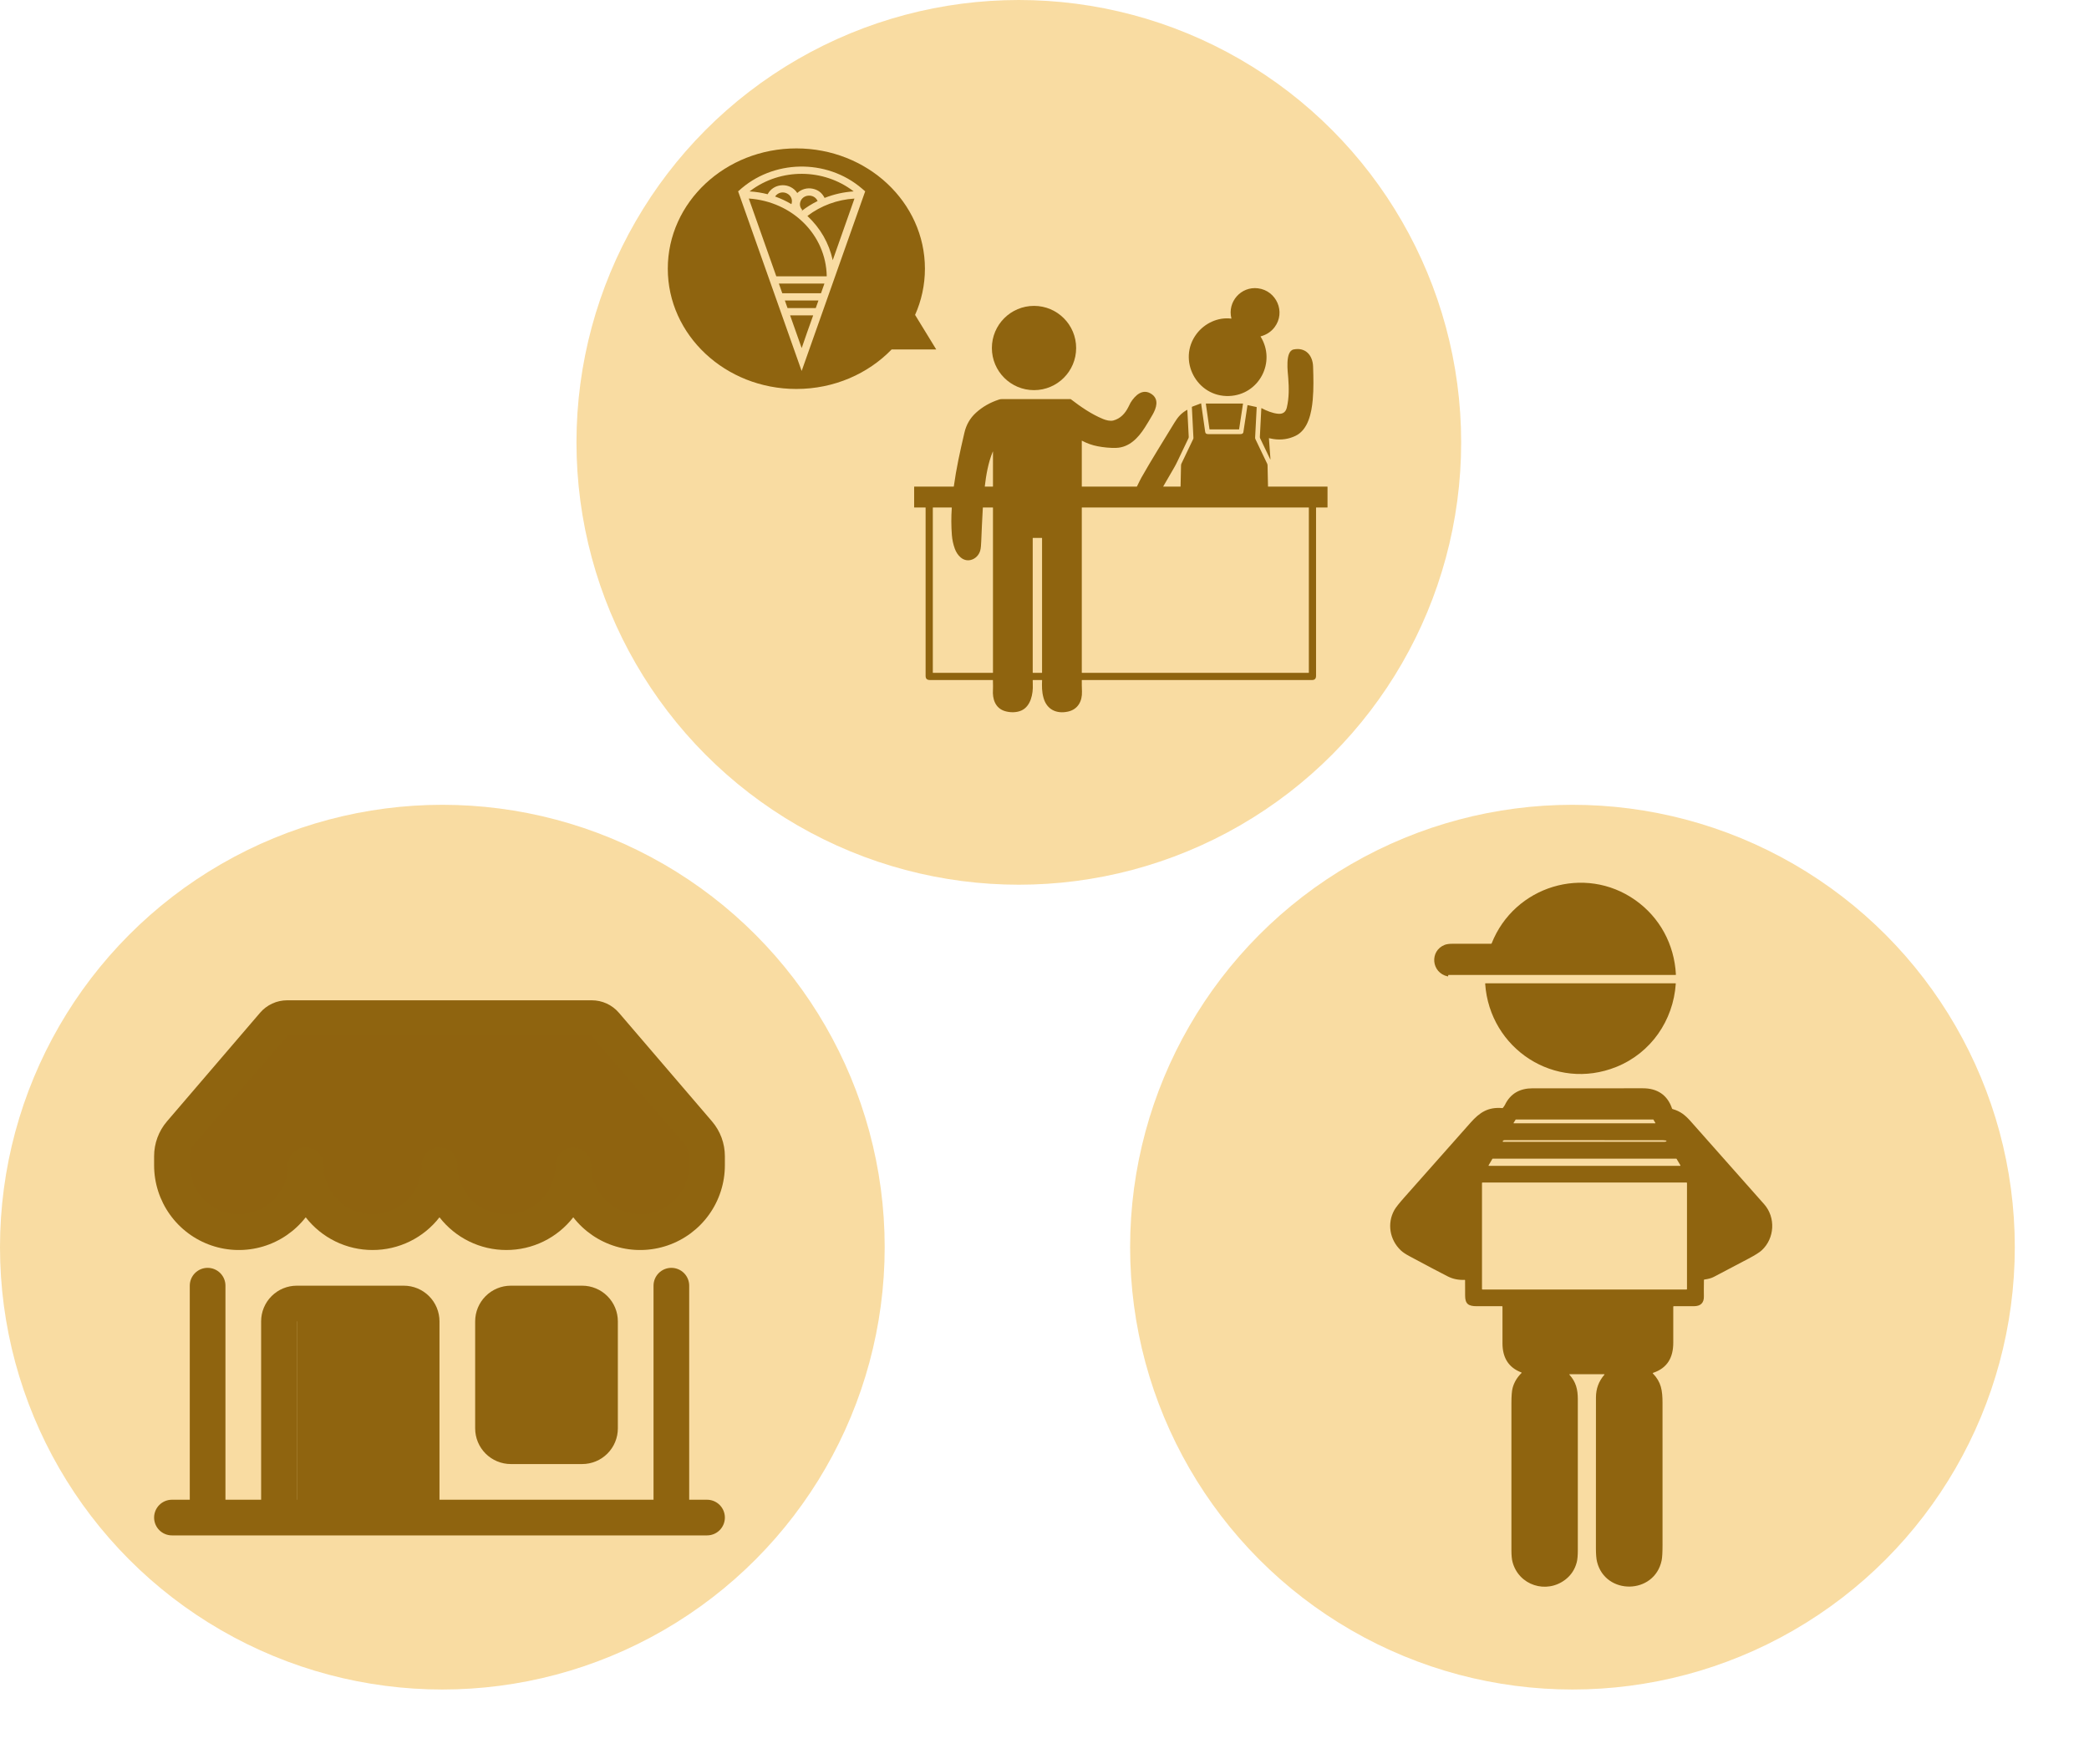
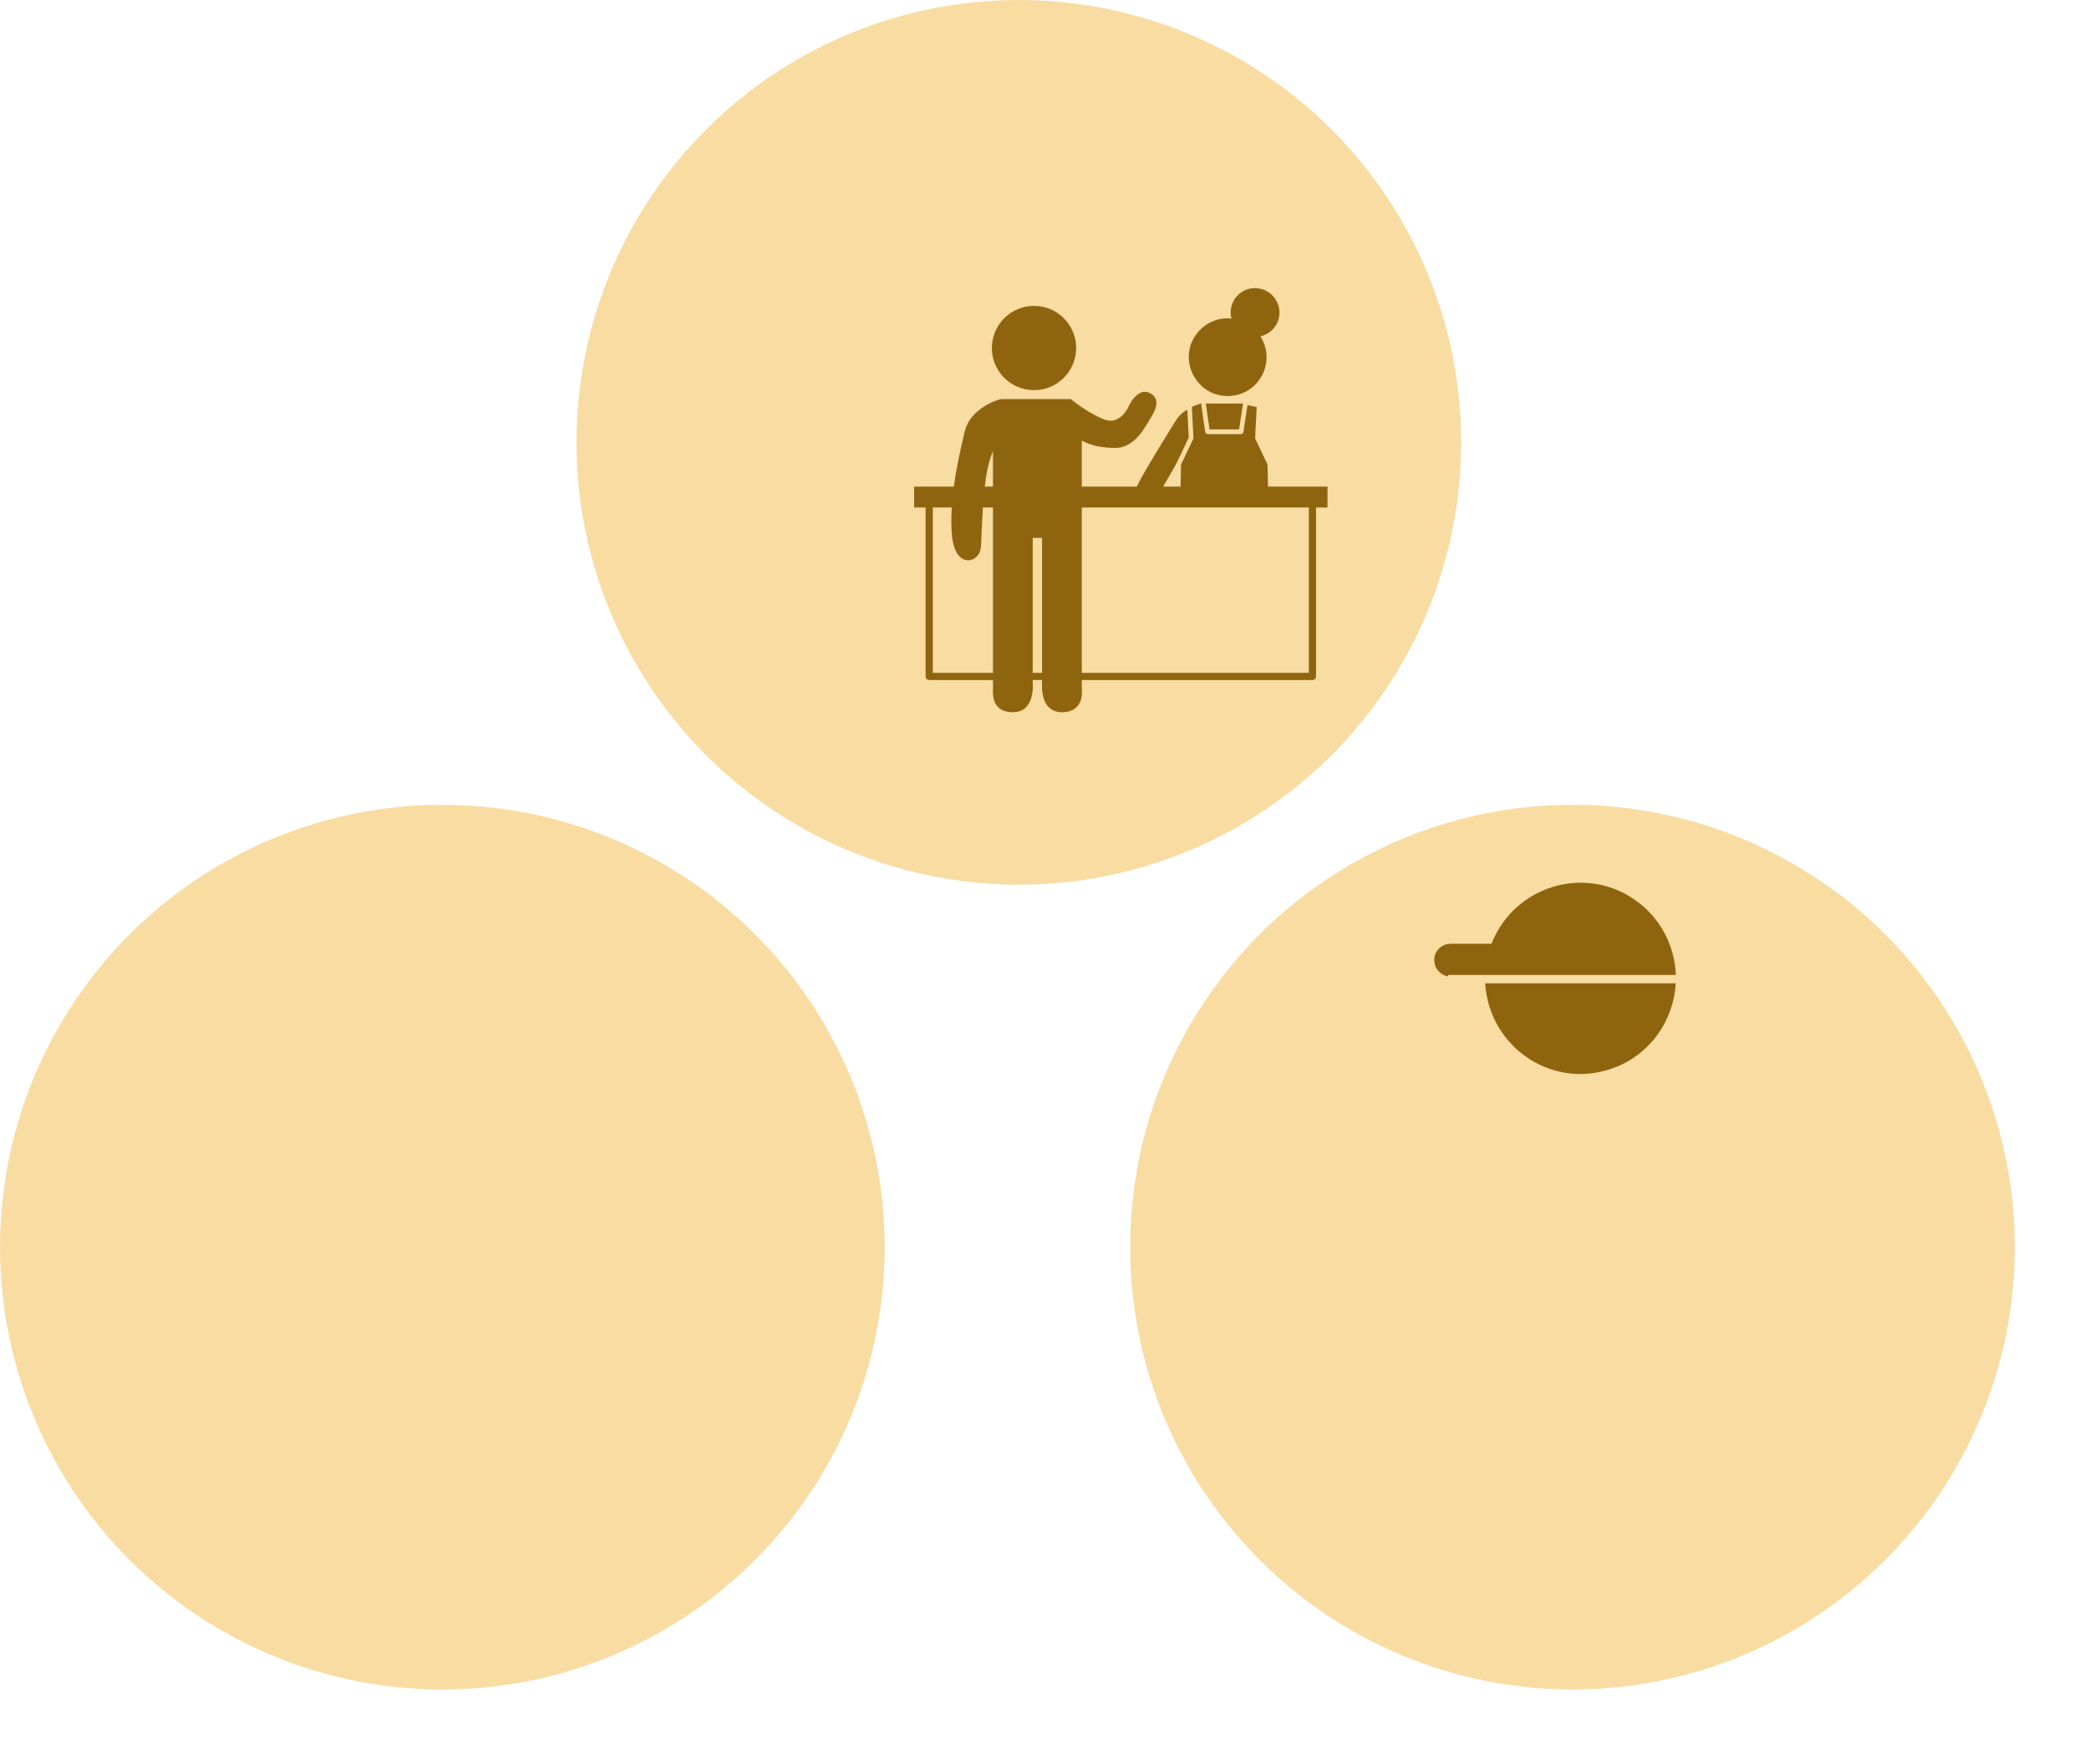
<svg xmlns="http://www.w3.org/2000/svg" width="366" height="309" viewBox="0 0 366 309" fill="none">
  <circle cx="178.5" cy="77.5" r="77.5" fill="#F9DCA2" />
  <path d="M215.744 55.78C215.018 52.878 217.423 50.133 220.412 50.512C223.636 50.922 225.305 54.672 223.318 57.315C222.719 58.111 221.903 58.65 220.869 58.931C220.866 58.932 220.863 58.934 220.861 58.936C220.858 58.938 220.857 58.941 220.855 58.944C220.854 58.947 220.854 58.95 220.854 58.954C220.854 58.957 220.855 58.96 220.857 58.963C223.619 63.415 220.606 69.163 215.369 69.379C209.665 69.616 206.205 63.042 209.65 58.485C211.039 56.645 213.381 55.53 215.71 55.818C215.74 55.822 215.751 55.809 215.744 55.78Z" fill="#8F640F" />
  <path d="M181.163 68.353C185.24 68.353 188.545 65.049 188.545 60.972C188.545 56.895 185.24 53.59 181.163 53.59C177.086 53.59 173.781 56.895 173.781 60.972C173.781 65.049 177.086 68.353 181.163 68.353Z" fill="#8F640F" />
-   <path d="M222.322 76.8L222.587 80.443C222.587 80.449 222.585 80.455 222.582 80.46C222.578 80.465 222.573 80.469 222.567 80.47C222.562 80.472 222.555 80.471 222.55 80.469C222.545 80.466 222.54 80.462 222.538 80.456C221.959 79.241 221.376 78.021 220.786 76.796C220.746 76.714 220.728 76.626 220.733 76.535C220.813 74.893 220.898 73.231 220.988 71.551C220.988 71.544 220.99 71.537 220.994 71.531C220.998 71.525 221.003 71.52 221.009 71.517C221.015 71.513 221.022 71.511 221.029 71.511C221.036 71.511 221.042 71.513 221.049 71.516C221.902 71.973 222.918 72.387 223.897 72.488C224.747 72.576 225.268 72.211 225.459 71.393C225.862 69.663 225.835 67.959 225.707 66.248C225.628 65.195 225.113 61.529 226.656 61.222C228.754 60.804 229.994 62.269 230.058 64.216C230.122 66.175 230.171 68.11 229.993 70.066C229.79 72.277 229.226 75.285 226.973 76.363C225.772 76.938 224.489 77.123 223.125 76.921C223.013 76.904 222.756 76.855 222.353 76.772C222.331 76.768 222.321 76.777 222.322 76.8Z" fill="#8F640F" />
  <path d="M222.192 85.254H232.552C232.574 85.254 232.585 85.264 232.585 85.286V88.88C232.585 88.889 232.581 88.897 232.575 88.903C232.569 88.909 232.561 88.913 232.552 88.913H230.611C230.602 88.913 230.593 88.916 230.587 88.923C230.581 88.929 230.577 88.938 230.577 88.947C230.577 98.755 230.577 108.57 230.577 118.39C230.577 118.892 230.358 119.142 229.858 119.142C216.427 119.142 202.997 119.142 189.57 119.142C189.56 119.142 189.55 119.145 189.544 119.152C189.537 119.159 189.533 119.168 189.533 119.178C189.532 119.836 189.533 120.388 189.563 121.147C189.631 122.836 188.854 124.289 187.116 124.671C185.104 125.113 183.41 124.316 182.834 122.281C182.519 121.172 182.539 120.254 182.576 119.18C182.576 119.175 182.575 119.17 182.573 119.166C182.572 119.161 182.569 119.157 182.565 119.153C182.562 119.149 182.558 119.146 182.553 119.145C182.549 119.143 182.544 119.142 182.539 119.142H180.983C180.953 119.142 180.937 119.157 180.937 119.188C180.934 119.45 180.937 119.69 180.948 119.907C181.027 121.522 180.609 123.746 178.938 124.487C178.069 124.873 176.94 124.862 176.024 124.573C174.357 124.046 173.859 122.438 173.969 120.853C173.987 120.583 173.985 120.024 173.964 119.176C173.963 119.153 173.952 119.142 173.93 119.142C170.278 119.141 166.627 119.141 162.977 119.142C162.452 119.142 162.17 118.958 162.17 118.421C162.17 108.597 162.17 98.777 162.17 88.96C162.17 88.954 162.169 88.948 162.166 88.942C162.164 88.936 162.16 88.931 162.156 88.927C162.152 88.922 162.147 88.919 162.141 88.916C162.135 88.914 162.129 88.913 162.123 88.913L160.2 88.912C160.175 88.912 160.162 88.899 160.162 88.874V85.286C160.162 85.277 160.166 85.269 160.172 85.263C160.178 85.257 160.186 85.254 160.194 85.254H167.075C167.084 85.254 167.092 85.251 167.099 85.245C167.105 85.239 167.11 85.231 167.111 85.222C167.553 82.034 168.158 79.294 168.971 75.798C169.295 74.409 169.965 73.249 170.984 72.32C172.126 71.278 173.484 70.501 175.057 69.992C175.197 69.947 175.345 69.924 175.501 69.924C179.518 69.92 183.535 69.919 187.554 69.922C187.575 69.922 187.595 69.929 187.612 69.941C189.335 71.267 191.24 72.581 193.254 73.406C193.774 73.619 194.506 73.818 195.068 73.669C196.305 73.341 197.15 72.415 197.7 71.298C197.916 70.859 198.04 70.614 198.071 70.562C198.847 69.289 200.203 67.951 201.793 69.063C203.113 69.985 202.581 71.518 201.946 72.633C201.509 73.401 201.052 74.158 200.576 74.904C199.418 76.721 197.855 78.391 195.556 78.469C194.525 78.505 193.342 78.381 192.327 78.188C191.358 78.003 190.436 77.676 189.56 77.208C189.542 77.198 189.533 77.204 189.533 77.224V85.221C189.533 85.243 189.544 85.254 189.565 85.254H199.152C199.175 85.254 199.192 85.243 199.202 85.222C199.577 84.444 199.836 83.927 199.981 83.671C201.848 80.367 203.916 77.105 205.764 74.056C206.377 73.046 206.984 72.358 207.981 71.809C208.01 71.794 208.025 71.802 208.027 71.835C208.11 73.427 208.191 74.993 208.27 76.534C208.274 76.623 208.257 76.708 208.219 76.788C207.575 78.117 206.939 79.449 206.309 80.785C206.122 81.182 205.922 81.564 205.711 81.933C205.077 83.035 204.441 84.132 203.803 85.225C203.801 85.228 203.8 85.231 203.8 85.235C203.8 85.238 203.801 85.241 203.803 85.244C203.804 85.247 203.807 85.249 203.81 85.251C203.812 85.253 203.816 85.254 203.819 85.254H206.807C206.815 85.254 206.824 85.25 206.83 85.244C206.836 85.238 206.84 85.23 206.84 85.221C206.864 83.991 206.891 82.758 206.92 81.525C206.922 81.42 206.946 81.322 206.991 81.228C207.68 79.794 208.366 78.36 209.049 76.925C209.114 76.791 209.09 76.667 209.084 76.527C208.998 74.787 208.91 73.046 208.82 71.306C208.819 71.284 208.83 71.268 208.851 71.26L210.399 70.677C210.404 70.675 210.409 70.674 210.414 70.674C210.419 70.675 210.424 70.676 210.428 70.679C210.432 70.681 210.436 70.685 210.439 70.689C210.441 70.693 210.443 70.698 210.444 70.703C210.677 72.348 210.912 73.998 211.15 75.652C211.196 75.971 211.375 76.056 211.689 76.056C213.555 76.058 215.421 76.058 217.286 76.056C217.567 76.056 217.8 75.993 217.846 75.696C218.083 74.143 218.321 72.581 218.56 71.011C218.565 70.983 218.581 70.972 218.609 70.978L220.148 71.312C220.168 71.317 220.177 71.329 220.176 71.349C220.091 73.051 220.004 74.751 219.914 76.45C219.904 76.623 219.883 76.786 219.96 76.949C220.641 78.376 221.324 79.802 222.009 81.227C222.054 81.321 222.078 81.42 222.08 81.525C222.107 82.757 222.133 83.989 222.16 85.222C222.16 85.243 222.171 85.254 222.192 85.254ZM173.94 79.126C173.129 81.063 172.762 83.296 172.539 85.208C172.539 85.214 172.539 85.22 172.541 85.225C172.543 85.231 172.546 85.236 172.549 85.24C172.553 85.244 172.558 85.248 172.563 85.25C172.569 85.252 172.574 85.254 172.58 85.254H173.932C173.959 85.254 173.972 85.24 173.972 85.213L173.974 79.133C173.974 79.129 173.972 79.125 173.97 79.122C173.967 79.119 173.964 79.116 173.96 79.116C173.956 79.115 173.951 79.116 173.948 79.118C173.944 79.119 173.942 79.123 173.94 79.126ZM170.078 98.107C168.711 98.438 167.701 97.278 167.286 96.133C167.006 95.359 166.835 94.56 166.771 93.737C166.65 92.161 166.645 90.572 166.756 88.97C166.757 88.963 166.756 88.956 166.753 88.949C166.751 88.942 166.747 88.935 166.742 88.93C166.737 88.924 166.731 88.92 166.724 88.917C166.717 88.914 166.71 88.913 166.703 88.913H163.465C163.444 88.913 163.433 88.924 163.433 88.945V117.846C163.433 117.868 163.444 117.879 163.465 117.879H173.941C173.949 117.879 173.958 117.875 173.964 117.869C173.97 117.863 173.973 117.855 173.973 117.846V88.954C173.973 88.926 173.96 88.913 173.932 88.913H172.227C172.219 88.913 172.212 88.916 172.206 88.921C172.201 88.926 172.198 88.934 172.197 88.941C172.086 90.936 171.991 92.906 171.914 94.851C171.895 95.313 171.866 96.052 171.726 96.508C171.491 97.276 170.873 97.914 170.078 98.107ZM229.315 88.95C229.315 88.94 229.311 88.93 229.304 88.924C229.297 88.917 229.288 88.913 229.278 88.913H189.57C189.565 88.913 189.56 88.914 189.556 88.916C189.551 88.918 189.547 88.92 189.544 88.924C189.54 88.927 189.537 88.931 189.536 88.936C189.534 88.94 189.533 88.945 189.533 88.95V117.842C189.533 117.852 189.537 117.862 189.544 117.868C189.55 117.875 189.56 117.879 189.57 117.879H229.278C229.288 117.879 229.297 117.875 229.304 117.868C229.311 117.862 229.315 117.852 229.315 117.842V88.95ZM182.571 94.277C182.571 94.267 182.567 94.257 182.56 94.251C182.553 94.244 182.543 94.24 182.534 94.24H180.973C180.963 94.24 180.954 94.244 180.947 94.251C180.94 94.257 180.936 94.267 180.936 94.277V117.842C180.936 117.852 180.94 117.861 180.947 117.868C180.954 117.875 180.963 117.879 180.973 117.879H182.534C182.543 117.879 182.553 117.875 182.56 117.868C182.567 117.861 182.571 117.852 182.571 117.842V94.277Z" fill="#8F640F" />
  <path d="M217.057 75.231H211.947C211.937 75.231 211.928 75.227 211.92 75.221C211.912 75.214 211.907 75.205 211.906 75.195L211.27 70.745C211.269 70.739 211.27 70.733 211.271 70.727C211.273 70.721 211.276 70.716 211.28 70.711C211.284 70.707 211.289 70.703 211.294 70.701C211.3 70.698 211.305 70.697 211.311 70.697H217.736C217.742 70.697 217.748 70.698 217.754 70.701C217.759 70.703 217.764 70.707 217.768 70.712C217.772 70.716 217.775 70.722 217.776 70.727C217.778 70.733 217.778 70.739 217.777 70.745L217.097 75.196C217.096 75.206 217.091 75.214 217.083 75.221C217.076 75.227 217.066 75.231 217.057 75.231Z" fill="#8F640F" />
-   <path fill-rule="evenodd" clip-rule="evenodd" d="M160.326 55.172C161.436 52.679 162.05 49.943 162.05 47.073C162.05 35.435 151.965 26 139.525 26C127.085 26 117 35.435 117 47.073C117 58.712 127.085 68.146 139.525 68.146C146.141 68.146 152.091 65.478 156.212 61.228H164.035L160.326 55.172Z" fill="#8F640F" />
  <path d="M151.554 33.489L151.574 33.491C151.586 33.492 151.591 33.499 151.587 33.511L140.466 64.956C140.465 64.959 140.463 64.962 140.46 64.963C140.458 64.965 140.455 64.966 140.451 64.966C140.448 64.966 140.445 64.965 140.442 64.963C140.44 64.962 140.438 64.959 140.437 64.956L129.318 33.517C129.313 33.501 129.319 33.492 129.336 33.49C129.37 33.485 129.373 33.488 129.398 33.464C135.347 27.941 144.803 27.726 151 33.02C151.178 33.172 151.357 33.326 151.534 33.48C151.54 33.485 151.546 33.487 151.554 33.489ZM139.407 33.446C139.47 33.515 139.559 33.632 139.673 33.797C139.681 33.808 139.69 33.809 139.7 33.8C140.425 33.14 141.403 32.855 142.388 33.062C143.338 33.26 144.028 33.792 144.46 34.658C144.466 34.67 144.476 34.673 144.489 34.668C146.11 34.029 147.798 33.65 149.554 33.532C149.555 33.532 149.557 33.532 149.558 33.531C149.558 33.53 149.559 33.529 149.56 33.528C149.56 33.527 149.56 33.526 149.56 33.525C149.559 33.524 149.559 33.523 149.558 33.522C144.28 29.477 136.794 29.418 131.465 33.431C131.418 33.466 131.383 33.494 131.358 33.514C131.341 33.528 131.344 33.537 131.364 33.543C131.375 33.547 131.384 33.545 131.393 33.538C132.439 33.605 133.466 33.767 134.473 34.025C134.479 34.026 134.485 34.026 134.49 34.023C134.495 34.021 134.499 34.017 134.502 34.013C135.468 32.206 138 31.897 139.407 33.446ZM135.828 34.436C136.808 34.786 137.742 35.224 138.631 35.75C138.634 35.752 138.638 35.754 138.642 35.754C138.647 35.754 138.651 35.754 138.655 35.752C138.659 35.751 138.663 35.749 138.666 35.746C138.668 35.743 138.671 35.739 138.672 35.735C139.197 34.022 136.895 32.931 135.816 34.401C135.814 34.404 135.812 34.407 135.812 34.411C135.811 34.414 135.812 34.418 135.813 34.421C135.814 34.425 135.816 34.428 135.818 34.43C135.821 34.433 135.824 34.435 135.828 34.436ZM143.236 35.194C142.622 33.859 140.594 34.008 140.21 35.411C140.075 35.904 140.191 36.365 140.559 36.794C140.567 36.804 140.567 36.813 140.557 36.823C140.531 36.849 140.422 36.922 140.432 36.954C140.432 36.956 140.433 36.958 140.435 36.96C140.437 36.961 140.439 36.963 140.441 36.963C140.443 36.964 140.446 36.964 140.448 36.964C140.451 36.963 140.453 36.962 140.455 36.961C141.313 36.295 142.236 35.719 143.222 35.234C143.229 35.23 143.235 35.224 143.237 35.217C143.24 35.209 143.24 35.201 143.236 35.194ZM144.847 48.374C144.714 41.154 138.853 35.323 131.225 34.784C131.221 34.784 131.217 34.785 131.214 34.786C131.211 34.788 131.208 34.79 131.206 34.792C131.203 34.795 131.202 34.798 131.201 34.802C131.2 34.805 131.201 34.809 131.202 34.812L136.003 48.387C136.007 48.399 136.016 48.405 136.029 48.405H144.815C144.819 48.405 144.824 48.404 144.828 48.403C144.831 48.401 144.835 48.399 144.838 48.396C144.841 48.393 144.843 48.39 144.845 48.386C144.847 48.382 144.847 48.378 144.847 48.374ZM145.933 45.487C147.188 41.929 148.444 38.37 149.699 34.809C149.704 34.796 149.699 34.79 149.684 34.791C146.68 34.976 143.822 36.039 141.477 37.82C141.474 37.822 141.473 37.824 141.471 37.826C141.47 37.828 141.469 37.831 141.469 37.833C141.469 37.836 141.47 37.839 141.471 37.841C141.472 37.844 141.473 37.846 141.475 37.848C143.752 39.999 145.224 42.565 145.89 45.548C145.891 45.551 145.893 45.554 145.897 45.556C145.9 45.559 145.903 45.559 145.907 45.559C145.911 45.559 145.914 45.557 145.917 45.554C145.92 45.552 145.921 45.548 145.921 45.545C145.922 45.527 145.926 45.508 145.933 45.487ZM143.833 51.374C143.836 51.374 143.839 51.373 143.842 51.371C143.844 51.369 143.846 51.367 143.847 51.364L144.437 49.697C144.438 49.694 144.438 49.692 144.438 49.69C144.438 49.688 144.437 49.686 144.436 49.684C144.434 49.682 144.432 49.681 144.43 49.68C144.428 49.679 144.426 49.679 144.424 49.679H136.48C136.477 49.679 136.475 49.679 136.473 49.68C136.471 49.681 136.469 49.682 136.468 49.684C136.467 49.686 136.466 49.688 136.465 49.69C136.465 49.692 136.465 49.694 136.466 49.697L137.055 51.364C137.056 51.367 137.058 51.369 137.061 51.371C137.063 51.373 137.066 51.374 137.069 51.374H143.833ZM142.911 53.975C142.915 53.976 142.918 53.974 142.921 53.972C142.924 53.971 142.926 53.968 142.927 53.965L143.386 52.668C143.387 52.666 143.388 52.663 143.387 52.661C143.387 52.658 143.386 52.656 143.384 52.654C143.383 52.652 143.38 52.65 143.378 52.649C143.376 52.648 143.373 52.647 143.37 52.647H137.533C137.531 52.647 137.528 52.648 137.525 52.649C137.523 52.65 137.521 52.652 137.519 52.654C137.518 52.656 137.517 52.658 137.516 52.661C137.516 52.663 137.516 52.666 137.517 52.668L137.975 53.965C137.977 53.968 137.979 53.971 137.982 53.972C137.985 53.974 137.988 53.976 137.992 53.975H142.911ZM140.475 60.937C141.104 59.042 141.798 57.162 142.463 55.276C142.464 55.273 142.464 55.27 142.464 55.267C142.463 55.263 142.462 55.26 142.46 55.258C142.458 55.255 142.455 55.253 142.452 55.251C142.449 55.25 142.446 55.249 142.442 55.249H138.459C138.455 55.249 138.452 55.25 138.449 55.251C138.446 55.253 138.444 55.255 138.442 55.257C138.44 55.26 138.439 55.263 138.438 55.266C138.438 55.269 138.438 55.272 138.439 55.275L140.441 60.938C140.442 60.941 140.445 60.944 140.448 60.946C140.451 60.948 140.454 60.949 140.458 60.949C140.462 60.949 140.465 60.948 140.468 60.946C140.471 60.944 140.474 60.941 140.475 60.937Z" fill="#F9DCA2" />
  <circle cx="77.5" cy="218.5" r="77.5" fill="#F9DCA2" />
  <circle cx="275.5" cy="218.5" r="77.5" fill="#F9DCA2" />
  <path d="M253.731 170.879L253.725 170.992C253.722 171.05 253.693 171.072 253.636 171.06C250.768 170.437 250.421 166.594 253.127 165.534C253.447 165.409 253.91 165.346 254.515 165.346C256.759 165.345 259.002 165.344 261.245 165.342C261.293 165.342 261.326 165.319 261.344 165.275C265.333 155.215 277.651 151.468 286.483 157.68C290.79 160.709 293.343 165.441 293.625 170.724C293.625 170.736 293.624 170.747 293.62 170.758C293.616 170.768 293.61 170.778 293.602 170.786C293.594 170.794 293.585 170.801 293.574 170.805C293.564 170.81 293.552 170.812 293.541 170.812H253.802C253.757 170.812 253.733 170.834 253.731 170.879Z" fill="#8F640F" />
  <path d="M283.212 186.911C272.445 191.263 260.992 183.771 260.207 172.349C260.204 172.3 260.227 172.275 260.277 172.275H293.543C293.551 172.275 293.559 172.277 293.567 172.28C293.574 172.283 293.581 172.288 293.587 172.294C293.592 172.3 293.596 172.307 293.599 172.314C293.602 172.322 293.603 172.33 293.603 172.338C293.171 178.792 289.248 184.473 283.212 186.911Z" fill="#8F640F" />
-   <path d="M266.548 240.449C264.204 239.558 263.244 237.748 263.24 235.349C263.237 233.205 263.237 231.064 263.24 228.925C263.24 228.904 263.231 228.884 263.216 228.869C263.201 228.854 263.181 228.846 263.16 228.846C261.692 228.845 260.215 228.845 258.729 228.846C257.298 228.847 256.695 228.459 256.694 227.008C256.694 226.106 256.691 225.205 256.687 224.304C256.687 224.252 256.661 224.227 256.609 224.23C255.537 224.281 254.552 224.079 253.653 223.624C252.471 223.026 250.236 221.848 246.948 220.087C246.27 219.724 245.764 219.384 245.429 219.067C243.469 217.207 242.988 214.323 244.302 211.988C244.548 211.55 245.122 210.823 246.024 209.805C249.899 205.433 253.774 201.061 257.649 196.688C259.25 194.882 260.719 193.921 263.208 194.136C263.255 194.139 263.292 194.122 263.319 194.083C263.435 193.915 263.564 193.791 263.653 193.605C264.633 191.556 266.32 190.669 268.526 190.669C274.973 190.668 281.42 190.667 287.866 190.666C290.327 190.666 292.138 191.81 292.946 194.214C292.954 194.235 292.966 194.254 292.982 194.269C292.998 194.284 293.017 194.295 293.038 194.301C294.432 194.701 295.239 195.352 296.271 196.517C300.544 201.334 304.815 206.153 309.083 210.975C311.137 213.296 310.935 216.959 308.657 219.056C308.255 219.427 307.471 219.919 306.305 220.533C304.29 221.595 302.274 222.655 300.258 223.714C299.859 223.924 299.31 224.077 298.611 224.173C298.59 224.175 298.571 224.185 298.556 224.201C298.542 224.217 298.534 224.237 298.534 224.258C298.515 225.678 298.513 226.626 298.527 227.102C298.56 228.294 297.919 228.84 296.802 228.843C295.612 228.847 294.425 228.847 293.242 228.845C293.221 228.845 293.201 228.853 293.186 228.868C293.171 228.883 293.162 228.903 293.162 228.924C293.16 231.012 293.16 233.109 293.162 235.214C293.168 237.78 292.175 239.673 289.607 240.529C289.598 240.532 289.59 240.537 289.584 240.544C289.577 240.551 289.573 240.559 289.571 240.568C289.569 240.577 289.569 240.586 289.571 240.595C289.573 240.604 289.578 240.612 289.584 240.619C291.053 242.14 291.277 243.588 291.279 245.824C291.28 254.087 291.28 262.35 291.281 270.613C291.281 271.967 291.229 272.892 291.125 273.388C289.868 279.395 281.274 279.508 279.808 273.633C279.675 273.103 279.609 272.291 279.609 271.196C279.611 262.41 279.614 253.623 279.617 244.835C279.618 243.302 280.112 241.973 281.099 240.846C281.105 240.838 281.11 240.829 281.111 240.819C281.113 240.809 281.112 240.799 281.108 240.79C281.103 240.781 281.097 240.773 281.088 240.767C281.08 240.762 281.07 240.759 281.06 240.759H275.044C274.941 240.759 274.924 240.798 274.993 240.875C276.107 242.122 276.438 243.405 276.439 245.149C276.442 253.962 276.442 262.775 276.439 271.588C276.439 272.528 276.375 273.241 276.247 273.728C275.92 274.964 275.261 275.965 274.27 276.734C270.941 279.313 266.079 277.758 264.997 273.643C264.87 273.165 264.807 272.479 264.807 271.585C264.805 263.007 264.805 254.43 264.806 245.852C264.806 244.562 264.878 243.658 265.022 243.141C265.293 242.163 265.809 241.302 266.57 240.556C266.578 240.549 266.584 240.539 266.587 240.529C266.59 240.519 266.591 240.508 266.588 240.497C266.586 240.486 266.581 240.476 266.574 240.468C266.567 240.459 266.558 240.453 266.548 240.449ZM265.183 196.733C265.179 196.739 265.177 196.747 265.177 196.755C265.177 196.762 265.179 196.77 265.183 196.777C265.187 196.783 265.192 196.789 265.199 196.793C265.206 196.796 265.213 196.798 265.221 196.798L289.987 196.8C289.995 196.8 290.002 196.797 290.008 196.793C290.015 196.79 290.02 196.784 290.024 196.777C290.028 196.771 290.029 196.763 290.029 196.756C290.029 196.748 290.027 196.741 290.023 196.734L289.683 196.157C289.679 196.151 289.674 196.146 289.667 196.142C289.661 196.138 289.653 196.136 289.646 196.136H265.578C265.57 196.137 265.563 196.139 265.557 196.142C265.551 196.146 265.545 196.151 265.541 196.157L265.183 196.733ZM291.903 199.829C291.632 199.786 291.378 199.765 291.141 199.765C281.969 199.761 272.798 199.759 263.627 199.759C263.488 199.759 263.336 199.816 263.284 199.942C263.28 199.952 263.278 199.964 263.279 199.975C263.28 199.986 263.284 199.997 263.291 200.007C263.297 200.016 263.306 200.024 263.316 200.03C263.326 200.035 263.337 200.038 263.348 200.038C272.797 200.038 282.236 200.038 291.666 200.038C291.724 200.038 291.832 199.992 291.896 199.988C291.915 199.987 291.934 199.978 291.947 199.964C291.961 199.951 291.969 199.932 291.969 199.913C291.97 199.893 291.964 199.874 291.952 199.858C291.939 199.843 291.922 199.832 291.903 199.829ZM261.527 202.999C261.516 202.999 261.504 203.002 261.494 203.007C261.484 203.013 261.476 203.021 261.47 203.031L260.811 204.154C260.805 204.164 260.802 204.175 260.802 204.187C260.802 204.198 260.805 204.209 260.81 204.22C260.816 204.23 260.824 204.238 260.834 204.244C260.844 204.25 260.855 204.253 260.867 204.253H294.354C294.365 204.253 294.377 204.25 294.387 204.244C294.397 204.239 294.405 204.23 294.411 204.22C294.417 204.21 294.42 204.199 294.42 204.187C294.42 204.175 294.417 204.164 294.411 204.154L293.743 203.031C293.738 203.021 293.729 203.013 293.719 203.007C293.709 203.002 293.698 202.999 293.686 202.999H261.527ZM295.566 207.263C295.566 207.24 295.557 207.219 295.542 207.203C295.526 207.188 295.505 207.179 295.482 207.179H259.734C259.712 207.179 259.69 207.188 259.675 207.203C259.659 207.219 259.65 207.24 259.65 207.263V225.836C259.65 225.858 259.659 225.88 259.675 225.895C259.69 225.911 259.712 225.92 259.734 225.92H295.482C295.505 225.92 295.526 225.911 295.542 225.895C295.557 225.88 295.566 225.858 295.566 225.836V207.263Z" fill="#8F640F" />
  <g clip-path="url(#clip0_1178_4602)">
    <path d="M50 178.5L30.5 201V210L42 217L52.5 205.5L59 213.5L68.5 217L77 210L85 217L95 213.5L100 205.5L103 210L114 217L123.5 210V201L107 178.5H50Z" fill="#8F630F" />
    <path d="M45.562 177.438C46.149 176.751 46.878 176.201 47.698 175.823C48.518 175.445 49.41 175.25 50.312 175.25H103.688C104.59 175.25 105.482 175.445 106.302 175.823C107.122 176.201 107.851 176.751 108.438 177.438L124.744 196.462C126.2 198.161 127 200.325 127 202.562V204.156C127 207.25 126.034 210.266 124.236 212.784C122.439 215.302 119.899 217.195 116.973 218.198C114.047 219.202 110.88 219.267 107.915 218.383C104.951 217.499 102.336 215.711 100.438 213.269C99.051 215.055 97.274 216.5 95.243 217.493C93.212 218.487 90.98 219.002 88.719 219C86.457 219.003 84.226 218.487 82.195 217.494C80.163 216.5 78.386 215.055 77 213.269C75.614 215.055 73.837 216.5 71.805 217.494C69.774 218.487 67.543 219.003 65.281 219C63.02 219.003 60.788 218.487 58.757 217.494C56.726 216.5 54.949 215.055 53.562 213.269C51.664 215.711 49.049 217.499 46.085 218.383C43.12 219.267 39.953 219.202 37.027 218.198C34.101 217.195 31.561 215.302 29.764 212.784C27.966 210.266 27 207.25 27 204.156V202.562C27 200.325 27.8 198.161 29.256 196.462L45.569 177.431L45.562 177.438ZM56.688 204.156C56.688 206.435 57.593 208.621 59.205 210.233C60.816 211.845 63.002 212.75 65.281 212.75C67.561 212.75 69.746 211.845 71.358 210.233C72.97 208.621 73.875 206.435 73.875 204.156C73.875 203.327 74.204 202.533 74.79 201.947C75.376 201.36 76.171 201.031 77 201.031C77.829 201.031 78.624 201.36 79.21 201.947C79.796 202.533 80.125 203.327 80.125 204.156C80.125 206.435 81.03 208.621 82.642 210.233C84.254 211.845 86.439 212.75 88.719 212.75C90.998 212.75 93.184 211.845 94.795 210.233C96.407 208.621 97.312 206.435 97.312 204.156C97.312 203.327 97.642 202.533 98.228 201.947C98.814 201.36 99.609 201.031 100.438 201.031C101.266 201.031 102.061 201.36 102.647 201.947C103.233 202.533 103.562 203.327 103.562 204.156C103.562 206.435 104.468 208.621 106.08 210.233C107.691 211.845 109.877 212.75 112.156 212.75C114.435 212.75 116.621 211.845 118.233 210.233C119.845 208.621 120.75 206.435 120.75 204.156V202.562C120.75 201.818 120.484 201.097 120 200.531L103.688 181.5H50.312L34 200.531C33.516 201.097 33.25 201.818 33.25 202.562V204.156C33.25 206.435 34.155 208.621 35.767 210.233C37.379 211.845 39.565 212.75 41.844 212.75C44.123 212.75 46.309 211.845 47.92 210.233C49.532 208.621 50.438 206.435 50.438 204.156C50.438 203.327 50.767 202.533 51.353 201.947C51.939 201.36 52.734 201.031 53.562 201.031C54.391 201.031 55.186 201.36 55.772 201.947C56.358 202.533 56.688 203.327 56.688 204.156ZM36.375 222.125C37.204 222.125 37.999 222.454 38.585 223.04C39.171 223.626 39.5 224.421 39.5 225.25V262.75H45.75V231.5C45.75 229.842 46.408 228.253 47.581 227.081C48.753 225.908 50.342 225.25 52 225.25H70.75C72.408 225.25 73.997 225.908 75.169 227.081C76.341 228.253 77 229.842 77 231.5V262.75H114.5V225.25C114.5 224.421 114.829 223.626 115.415 223.04C116.001 222.454 116.796 222.125 117.625 222.125C118.454 222.125 119.249 222.454 119.835 223.04C120.421 223.626 120.75 224.421 120.75 225.25V262.75H123.875C124.704 262.75 125.499 263.079 126.085 263.665C126.671 264.251 127 265.046 127 265.875C127 266.704 126.671 267.499 126.085 268.085C125.499 268.671 124.704 269 123.875 269H30.125C29.296 269 28.501 268.671 27.915 268.085C27.329 267.499 27 266.704 27 265.875C27 265.046 27.329 264.251 27.915 263.665C28.501 263.079 29.296 262.75 30.125 262.75H33.25V225.25C33.25 224.421 33.579 223.626 34.165 223.04C34.751 222.454 35.546 222.125 36.375 222.125ZM52 262.75H70.75V231.5H52V262.75ZM83.25 231.5C83.25 229.842 83.909 228.253 85.081 227.081C86.253 225.908 87.842 225.25 89.5 225.25H102C103.658 225.25 105.247 225.908 106.419 227.081C107.592 228.253 108.25 229.842 108.25 231.5V250.25C108.25 251.908 107.592 253.497 106.419 254.669C105.247 255.842 103.658 256.5 102 256.5H89.5C87.842 256.5 86.253 255.842 85.081 254.669C83.909 253.497 83.25 251.908 83.25 250.25V231.5ZM102 231.5H89.5V250.25H102V231.5Z" fill="#8F640F" />
    <path d="M72 230.5H52V265.5H72V230.5Z" fill="#8F640F" />
    <path d="M87.5 251V231H102.5V251H87.5Z" fill="#8F640F" />
  </g>
  <defs>
    <clipPath id="clip0_1178_4602">
-       <rect width="100" height="100" fill="white" transform="translate(27 169)" />
-     </clipPath>
+       </clipPath>
  </defs>
</svg>